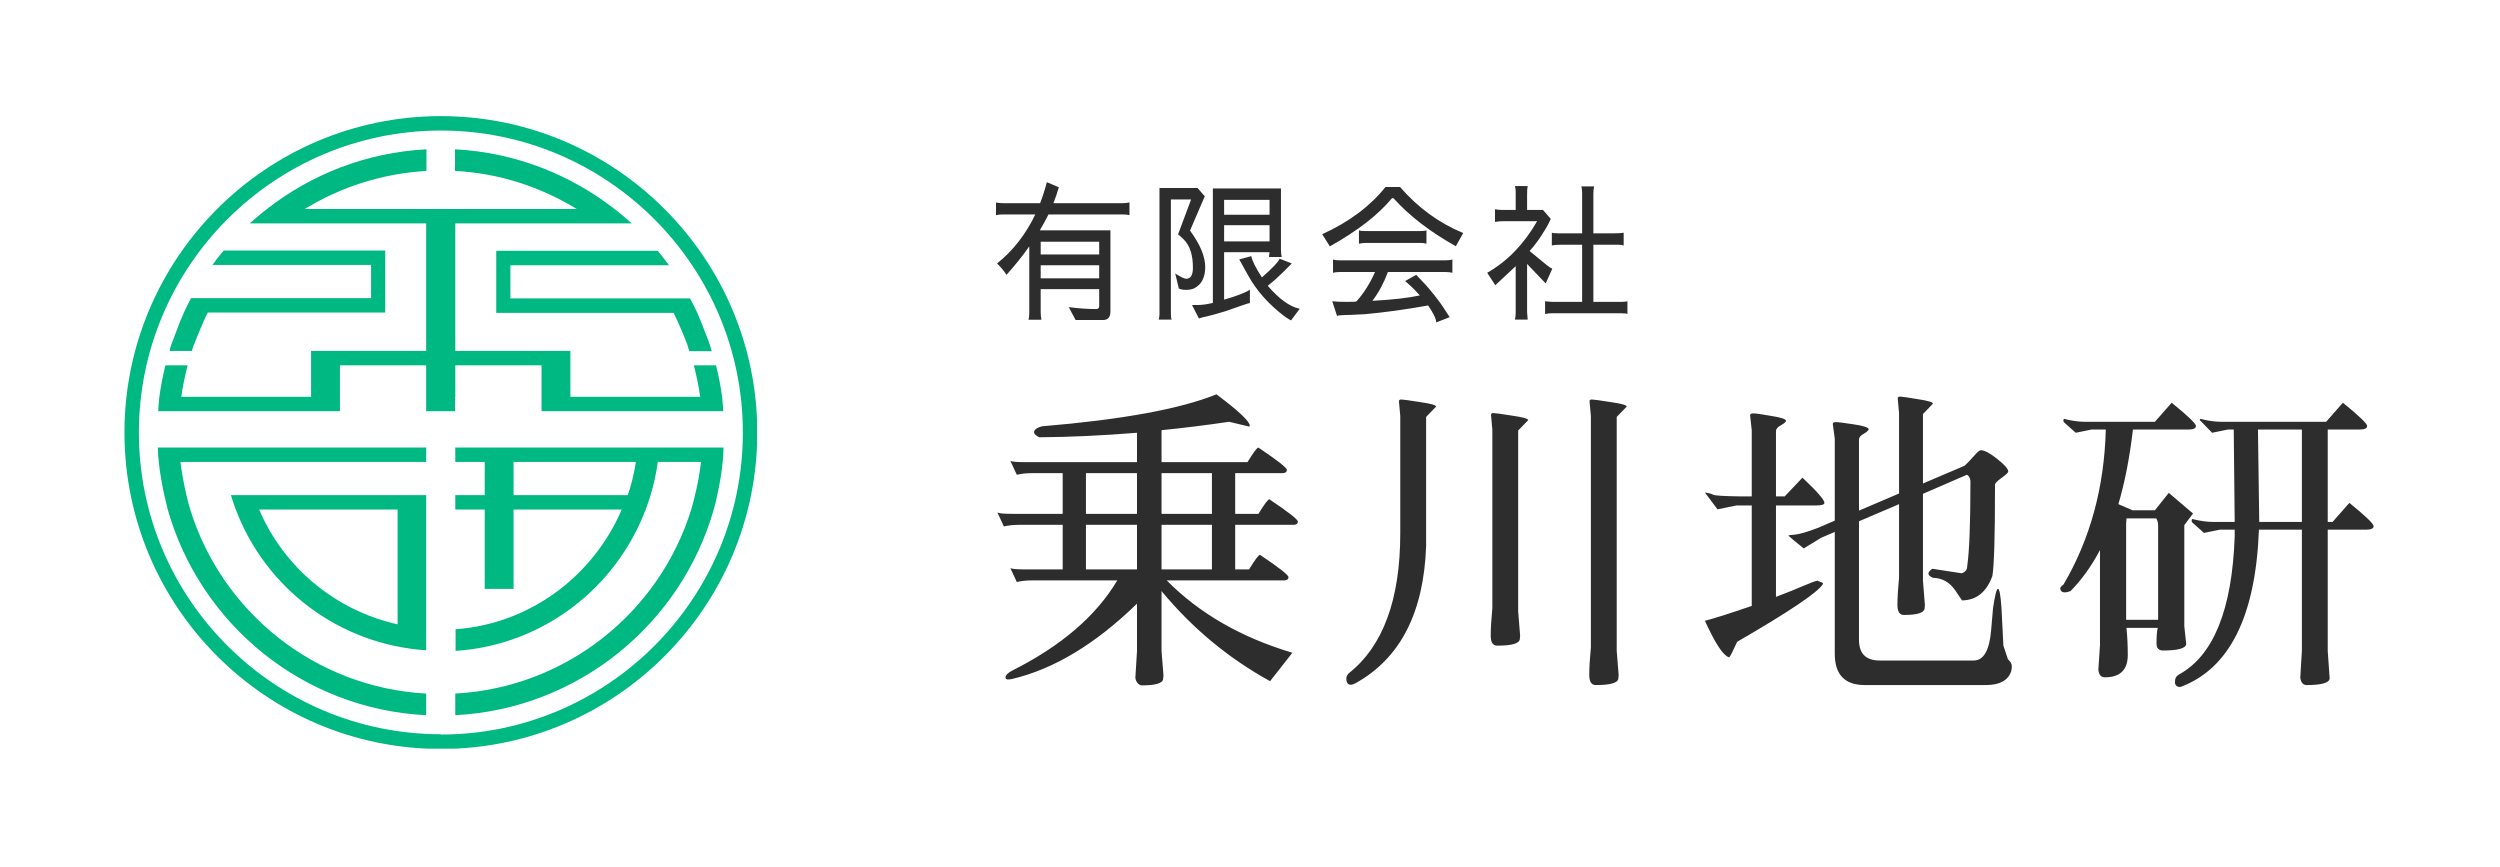
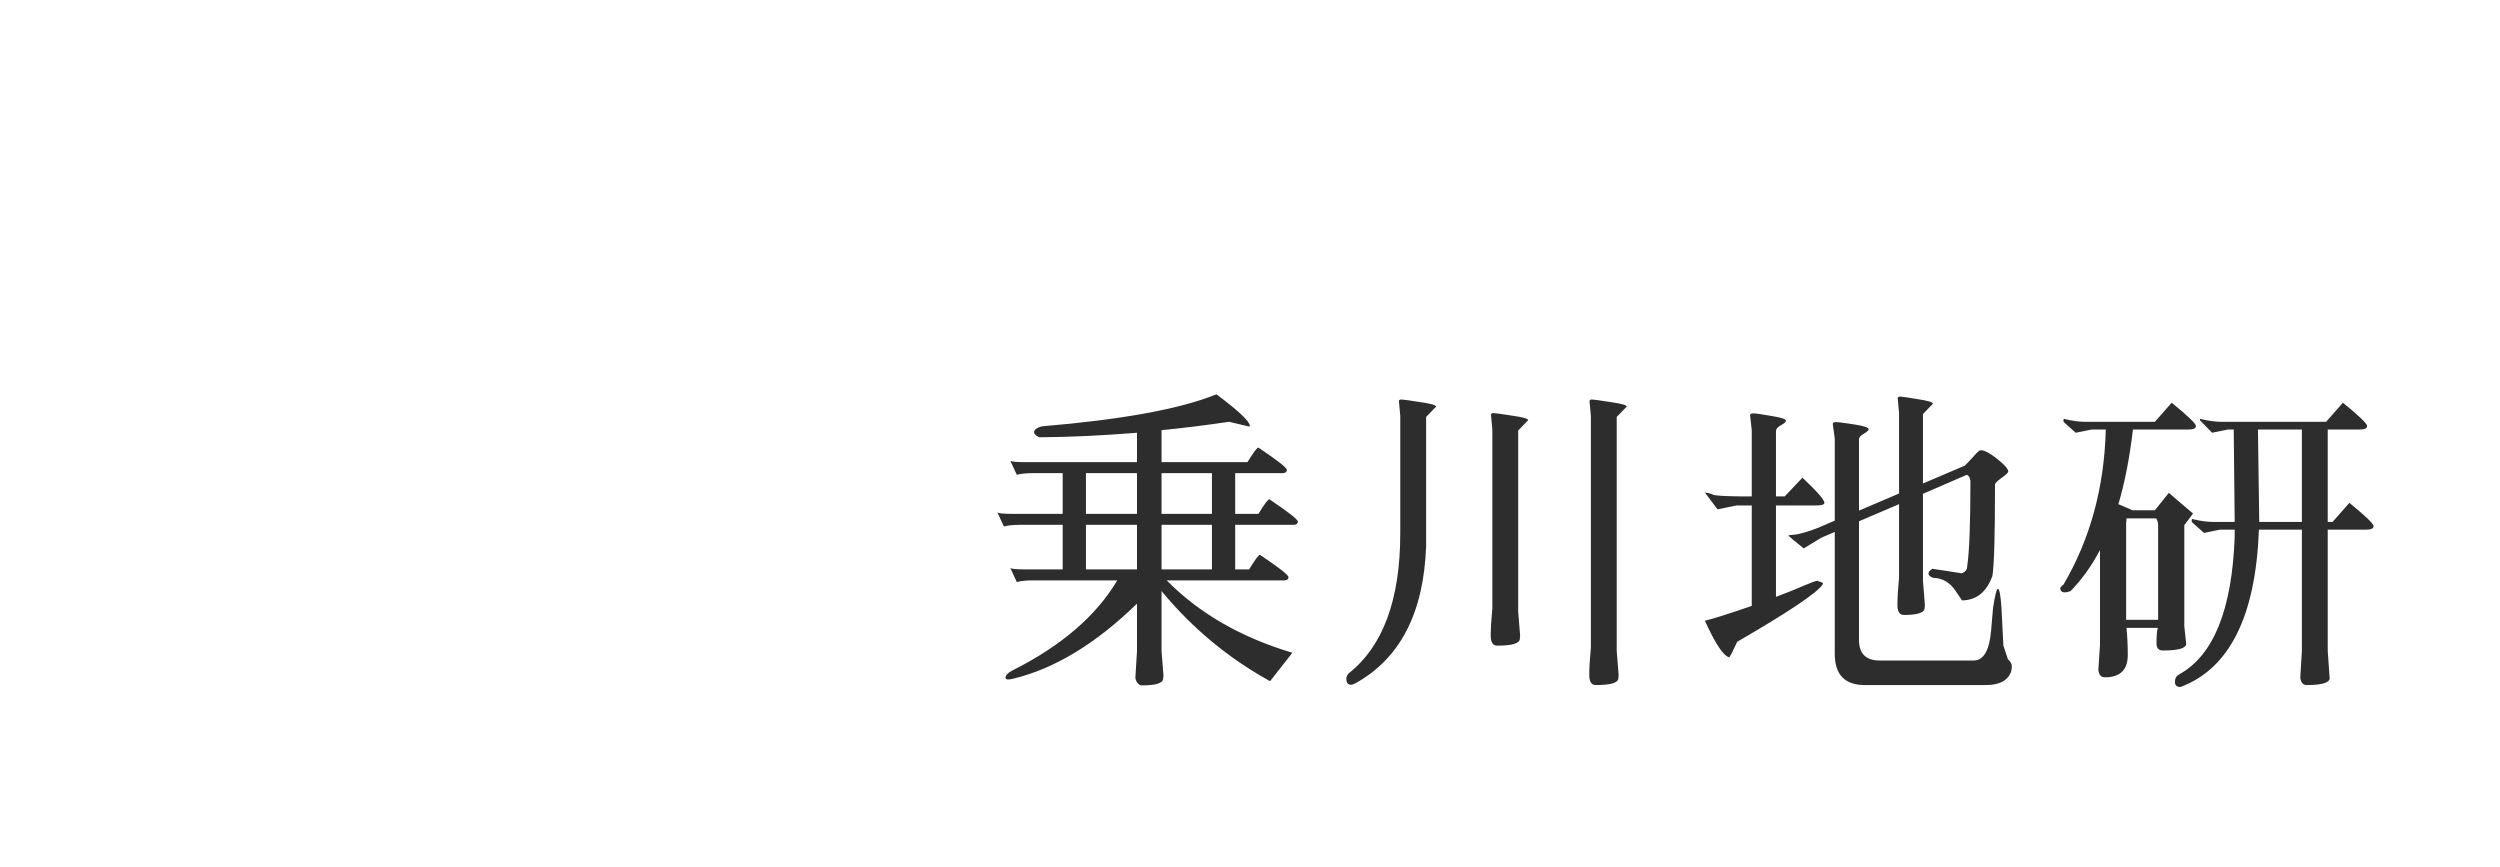
<svg xmlns="http://www.w3.org/2000/svg" width="251" height="87" viewBox="0 0 251 87" fill="none">
  <g clip-path="url(#clip0_343_5808)">
    <path d="M44.264 11.659C26.744 11.659 12.496 25.907 12.496 43.427C12.496 60.947 26.744 75.195 44.264 75.195C61.784 75.195 76.031 60.947 76.031 43.427C76.031 25.907 61.755 11.659 44.264 11.659ZM44.264 73.718C27.555 73.718 13.944 60.136 13.944 43.427C13.944 26.718 27.555 13.107 44.264 13.107C60.973 13.107 74.583 26.718 74.583 43.427C74.583 60.136 60.973 73.747 44.264 73.747V73.718Z" fill="#00B881" />
    <path d="M51.272 25.183H49.824V31.409H67.633C67.923 31.988 68.183 32.596 68.444 33.204C68.647 33.697 68.85 34.16 69.023 34.652C69.081 34.855 69.139 35.058 69.197 35.261H71.456C71.398 35.058 71.34 34.855 71.282 34.652C71.108 34.16 70.935 33.697 70.732 33.204C70.5 32.596 70.269 31.988 70.008 31.409C69.776 30.917 69.545 30.424 69.284 29.961H51.243V26.631H67.17C66.793 26.139 66.417 25.646 66.041 25.183H51.272Z" fill="#00B881" />
-     <path d="M19.475 34.623C19.649 34.131 19.851 33.667 20.054 33.175C20.315 32.567 20.546 31.959 20.865 31.38H38.675V25.154H22.458C22.052 25.617 21.676 26.109 21.328 26.602H37.255V29.932H19.185C18.925 30.395 18.693 30.887 18.461 31.38C18.201 31.959 17.969 32.567 17.737 33.175C17.564 33.667 17.361 34.131 17.187 34.623C17.129 34.826 17.071 35.029 17.013 35.231H19.272C19.33 35.029 19.388 34.826 19.446 34.623H19.475Z" fill="#00B881" />
    <path d="M70.471 44.933H45.711V46.38H48.665V49.711H45.711V51.159H48.665V59.122H51.561V51.159H62.421C59.583 57.79 53.27 62.626 45.74 63.177V65.349C54.515 64.769 61.841 59.035 64.824 51.159C64.998 50.695 65.172 50.203 65.316 49.711C65.635 48.639 65.896 47.539 66.04 46.38H70.384C70.239 47.51 70.066 48.61 69.776 49.711C69.66 50.203 69.544 50.695 69.4 51.159C66.214 61.439 56.889 69.026 45.711 69.634V71.806C58.077 71.169 68.386 62.626 71.658 51.159C71.803 50.695 71.919 50.203 72.006 49.711C72.266 48.61 72.44 47.51 72.556 46.38C72.614 45.917 72.614 45.425 72.643 44.933H70.471ZM63.029 49.711H51.561V46.38H63.84C63.666 47.51 63.405 48.639 63.029 49.711Z" fill="#00B881" />
-     <path d="M45.712 39.836V36.679H54.37V41.284H72.614C72.585 40.791 72.556 40.299 72.498 39.836C72.354 38.764 72.151 37.722 71.89 36.679H69.66C69.921 37.693 70.153 38.764 70.298 39.836H57.266V35.231H45.712V22.432H63.434C62.884 21.939 62.305 21.447 61.697 20.984C57.237 17.509 51.706 15.308 45.683 14.989V17.161C50.142 17.393 54.312 18.783 57.903 20.984H30.595C34.186 18.783 38.356 17.422 42.816 17.161V14.989C36.792 15.308 31.29 17.48 26.802 20.984C26.194 21.447 25.643 21.939 25.064 22.432H42.787V35.231H31.232V39.836H18.201C18.346 38.764 18.577 37.722 18.838 36.679H16.608C16.348 37.722 16.145 38.764 16 39.836C15.942 40.299 15.913 40.791 15.884 41.284H34.128V36.679H42.787V41.284H45.683V39.836H45.712Z" fill="#00B881" />
-     <path d="M23.182 49.71C23.327 50.203 23.5 50.695 23.674 51.158C26.657 59.035 34.012 64.711 42.787 65.29V49.71H23.182ZM39.92 51.158V62.684C33.665 61.294 28.481 56.95 26.02 51.158H39.92Z" fill="#00B881" />
    <path d="M22.342 44.933H15.855C15.855 45.425 15.884 45.917 15.942 46.38C16.058 47.51 16.261 48.61 16.493 49.711C16.608 50.203 16.724 50.695 16.84 51.159C20.112 62.655 30.393 71.198 42.787 71.806V69.634C31.609 69.026 22.284 61.439 19.099 51.159C18.954 50.695 18.838 50.203 18.722 49.711C18.462 48.639 18.259 47.51 18.114 46.38H42.787V44.933H22.342Z" fill="#00B881" />
  </g>
-   <path d="M104.485 25.549H110.358V24.269H104.485V25.549ZM104.485 27.944H110.358V26.633H104.485V27.944ZM110.734 32.13H107.993L107.301 30.835C108.275 30.965 109.198 31.03 110.072 31.03C110.262 31.02 110.358 30.92 110.358 30.729V29.028H104.485V31.362C104.485 31.623 104.51 31.869 104.56 32.1H103.265C103.315 31.929 103.34 31.673 103.34 31.332V24.736C102.678 25.68 101.915 26.633 101.052 27.597C100.831 27.236 100.514 26.854 100.103 26.453C101.709 25.168 102.989 23.526 103.943 21.529H100.69C100.439 21.529 100.208 21.554 99.997 21.604V20.324C100.178 20.374 100.409 20.399 100.69 20.399H104.425C104.686 19.737 104.911 19.034 105.102 18.291L106.307 18.803C106.156 19.325 105.976 19.857 105.765 20.399H112.737C112.968 20.399 113.189 20.374 113.399 20.324V21.604C113.229 21.554 112.998 21.529 112.707 21.529H105.268C105.007 22.061 104.716 22.593 104.394 23.125H111.487V31.271C111.487 31.844 111.236 32.13 110.734 32.13ZM125.627 25.715C125.727 26.197 126.084 26.91 126.696 27.853C127.78 26.899 128.373 26.272 128.473 25.971L129.693 26.453L128.729 27.416C128.297 27.848 127.815 28.275 127.283 28.696C128.438 30.032 129.507 30.8 130.491 31L129.617 32.175C129.306 31.994 129.085 31.854 128.955 31.753C127.369 30.549 126.149 29.173 125.296 27.627L124.422 26.046L125.627 25.715ZM123.052 31.241C122.229 31.492 121.616 31.663 121.215 31.753C120.803 31.834 120.522 31.909 120.372 31.979L119.679 30.624H120.206C120.658 30.624 121.18 30.554 121.772 30.413V18.924H128.609V25.067C128.609 25.338 128.634 25.584 128.684 25.805H127.404L127.464 25.323H122.901V30.082C123.584 29.891 124.161 29.7 124.633 29.51C125.105 29.319 125.391 29.173 125.491 29.073V30.428C125.411 30.428 125.17 30.498 124.769 30.639L123.052 31.241ZM119.89 28.952C119.659 29.053 119.393 29.103 119.092 29.103C118.79 29.103 118.544 29.058 118.354 28.968L117.992 27.462C118.554 27.813 118.921 27.989 119.092 27.989C119.543 27.989 119.769 27.617 119.769 26.874C119.769 25.599 119.463 24.656 118.851 24.043C118.62 23.812 118.429 23.642 118.278 23.531L119.589 20.023H117.556V31.407C117.556 31.758 117.581 31.984 117.631 32.085H116.336C116.386 31.914 116.411 31.733 116.411 31.543V18.878H120.236L120.959 19.706C120.035 21.855 119.543 22.999 119.483 23.14V23.155C120.497 24.54 121.004 25.76 121.004 26.814C121.004 27.858 120.633 28.571 119.89 28.952ZM122.901 22.613V24.239H127.464V22.613H122.901ZM122.901 21.559H127.464V20.068H122.901V21.559ZM144.194 32.371C144.194 32.019 143.923 31.452 143.381 30.669C141.142 31.071 139.034 31.362 137.056 31.543C135.982 31.603 135.264 31.633 134.903 31.633C134.542 31.643 134.321 31.673 134.24 31.723L133.759 30.247C134.08 30.288 134.557 30.308 135.189 30.308C135.832 30.308 136.163 30.293 136.183 30.262C136.926 29.439 137.548 28.456 138.05 27.311H134.496C134.255 27.311 134.035 27.336 133.834 27.386V26.061C134.015 26.111 134.235 26.137 134.496 26.137H145.143C145.394 26.137 145.62 26.111 145.82 26.061V27.386C145.62 27.336 145.394 27.311 145.143 27.311H139.345C138.944 28.395 138.427 29.359 137.794 30.202C139.822 30.092 141.408 29.911 142.553 29.66C142.141 29.208 141.845 28.902 141.664 28.742L141.077 28.215L142.191 27.597L143.185 28.651C143.737 29.274 144.259 29.931 144.751 30.624L145.549 31.844L144.194 32.371ZM142.658 24.39H137.132C136.891 24.39 136.67 24.415 136.469 24.465H136.439V23.125C136.539 23.175 136.77 23.2 137.132 23.2H142.523C142.884 23.2 143.115 23.175 143.215 23.125V24.465C143.045 24.415 142.859 24.39 142.658 24.39ZM146.905 23.396L146.167 24.721C143.597 23.285 141.509 21.679 139.902 19.902H139.752C138.387 21.559 136.308 23.17 133.518 24.736L132.75 23.516C135.45 22.282 137.568 20.7 139.104 18.773H140.565C142.362 20.851 144.475 22.392 146.905 23.396ZM162.46 24.57H159.975V30.308H162.806C163.017 30.308 163.213 30.288 163.394 30.247V31.527C163.323 31.477 163.108 31.452 162.746 31.452H155.774C155.543 31.452 155.327 31.477 155.127 31.527V30.247L155.789 30.308H158.846V24.57H156.813C156.341 24.57 156.005 24.596 155.804 24.646V23.351C155.854 23.401 156.085 23.426 156.497 23.426H158.846V19.39C158.846 19.149 158.821 18.924 158.771 18.713H160.051C160 18.954 159.975 19.189 159.975 19.42V23.426H162.008C162.48 23.426 162.816 23.406 163.017 23.366V24.646C162.857 24.596 162.671 24.57 162.46 24.57ZM155.849 26.98L155.187 28.456L153.32 26.498V31.347L153.38 32.085H152.1C152.15 31.874 152.175 31.643 152.175 31.392V26.724L150.127 28.636L149.314 27.386C151.342 26.232 153.013 24.505 154.328 22.206H150.97C150.669 22.206 150.378 22.231 150.097 22.282V21.002C150.298 21.052 150.529 21.077 150.79 21.077H152.175V19.21C152.175 19.019 152.15 18.843 152.1 18.683H153.38C153.34 18.823 153.32 19.104 153.32 19.526V21.077H154.916L155.699 21.98C155.548 22.322 155.378 22.648 155.187 22.959C154.645 23.873 154.108 24.621 153.576 25.203L155.262 26.588C155.483 26.769 155.679 26.899 155.849 26.98Z" fill="#2D2D2D" />
  <path d="M104.326 43.904C103.915 43.687 103.753 43.482 103.84 43.287C103.926 43.071 104.186 42.909 104.618 42.801C112.662 42.13 118.5 41.06 122.132 39.59C124.359 41.255 125.473 42.303 125.473 42.736C125.473 42.779 125.462 42.812 125.44 42.833L123.397 42.347C121.062 42.693 118.802 42.974 116.619 43.19V46.401H125.246C125.851 45.406 126.219 44.92 126.349 44.941C128.251 46.217 129.203 46.963 129.203 47.179C129.203 47.374 129.073 47.482 128.814 47.504H124.013V51.59H126.349C126.954 50.596 127.322 50.109 127.451 50.131C129.354 51.407 130.306 52.152 130.306 52.369C130.306 52.563 130.176 52.671 129.916 52.693H124.013V57.169H125.408C126.013 56.174 126.381 55.688 126.511 55.709C128.414 56.985 129.365 57.731 129.365 57.947C129.365 58.142 129.235 58.25 128.976 58.272H117.137C120.402 61.58 124.608 64.001 129.754 65.537L127.516 68.391C123.321 66.077 119.689 63.061 116.619 59.342V65.375L116.813 67.807C116.813 67.85 116.802 67.969 116.781 68.164C116.737 68.596 116.024 68.812 114.64 68.812C114.489 68.812 114.348 68.737 114.218 68.585C114.089 68.434 114.013 68.25 113.991 68.034L114.154 65.375V60.607C110.002 64.65 105.829 67.169 101.634 68.164C101.18 68.272 100.953 68.229 100.953 68.034C100.953 67.796 101.18 67.558 101.634 67.321C106.542 64.856 110.056 61.839 112.175 58.272H103.613C103.05 58.272 102.542 58.326 102.088 58.434L101.44 57.039C101.613 57.126 102.121 57.169 102.964 57.169H106.694V52.693H102.315C101.753 52.693 101.245 52.747 100.791 52.855L100.142 51.461C100.315 51.547 100.823 51.59 101.667 51.59H106.694V47.504H103.613C103.05 47.504 102.542 47.558 102.088 47.666L101.44 46.271C101.613 46.358 102.121 46.401 102.964 46.401H114.154V43.449C110.694 43.73 107.418 43.882 104.326 43.904ZM116.619 47.504V51.59H121.678V47.504H116.619ZM114.154 47.504H109.029V51.59H114.154V47.504ZM116.619 52.693V57.169H121.678V52.693H116.619ZM114.154 52.693H109.029V57.169H114.154V52.693ZM135.625 68.748C135.322 68.748 135.171 68.542 135.171 68.131C135.171 67.958 135.246 67.785 135.398 67.612C138.857 64.888 140.587 60.196 140.587 53.536V41.763L140.457 40.336C140.436 40.184 140.511 40.109 140.684 40.109C140.857 40.109 141.484 40.195 142.565 40.368C143.647 40.52 144.187 40.671 144.187 40.822L143.182 41.86V54.834C142.944 61.515 140.587 66.099 136.111 68.585C135.917 68.694 135.754 68.748 135.625 68.748ZM149.831 61.061V43.125L149.701 41.698C149.679 41.547 149.755 41.471 149.928 41.471C150.101 41.471 150.728 41.557 151.809 41.73C152.89 41.882 153.431 42.033 153.431 42.184L152.425 43.222V61.385L152.62 63.818C152.62 63.883 152.609 64.001 152.587 64.174C152.544 64.607 151.787 64.823 150.317 64.823C149.885 64.823 149.668 64.488 149.668 63.818C149.668 63.126 149.722 62.207 149.831 61.061ZM159.723 65.018V41.763L159.593 40.336C159.572 40.184 159.647 40.109 159.82 40.109C159.993 40.109 160.62 40.195 161.701 40.368C162.782 40.52 163.323 40.671 163.323 40.822L162.318 41.86V65.342L162.512 67.775C162.512 67.84 162.501 67.958 162.48 68.131C162.436 68.564 161.68 68.78 160.209 68.78C159.777 68.78 159.561 68.434 159.561 67.742C159.561 67.072 159.615 66.164 159.723 65.018ZM182.848 53.99L181.097 55.061C180.253 54.39 179.734 53.958 179.54 53.763C179.561 53.742 179.81 53.709 180.286 53.666C180.783 53.601 181.54 53.374 182.556 52.985L184.21 52.271V44.033L184.016 42.606C183.994 42.455 184.091 42.379 184.308 42.379C184.545 42.379 185.151 42.455 186.124 42.606C187.119 42.758 187.616 42.92 187.616 43.093C187.616 43.201 187.454 43.352 187.129 43.547C186.805 43.72 186.643 43.914 186.643 44.13V51.266L190.665 49.547V41.471L190.535 40.044C190.513 39.892 190.589 39.817 190.762 39.817C190.935 39.817 191.53 39.903 192.546 40.076C193.562 40.228 194.07 40.379 194.07 40.53L193.065 41.568V48.541L197.249 46.758C197.465 46.563 197.757 46.26 198.124 45.849C198.492 45.417 198.741 45.201 198.87 45.201C199.238 45.201 199.789 45.493 200.524 46.077C201.26 46.66 201.627 47.082 201.627 47.341C201.627 47.45 201.4 47.666 200.946 47.99C200.514 48.293 200.297 48.52 200.297 48.671V49.093C200.297 53.828 200.211 56.736 200.038 57.818C199.454 59.439 198.438 60.261 196.989 60.282L196.308 59.277C195.746 58.455 195 58.034 194.07 58.012C193.767 57.882 193.616 57.742 193.616 57.59C193.616 57.439 193.746 57.277 194.005 57.104L196.957 57.558C197.324 57.428 197.508 57.191 197.508 56.844C197.724 55.374 197.832 52.52 197.832 48.282C197.789 47.958 197.67 47.752 197.476 47.666L193.065 49.579V58.304L193.259 60.736C193.259 60.78 193.248 60.899 193.227 61.093C193.184 61.526 192.492 61.742 191.151 61.742C190.719 61.742 190.502 61.407 190.502 60.736C190.502 60.045 190.556 59.126 190.665 57.98V50.617L186.643 52.336V64.239C186.643 65.623 187.335 66.315 188.719 66.315H198.157C199.151 66.315 199.735 65.31 199.908 63.299L200.103 61.029C200.297 59.753 200.46 59.115 200.589 59.115C200.741 59.115 200.86 59.742 200.946 60.996L201.141 64.823L201.595 66.185C201.854 66.423 201.984 66.65 201.984 66.867C201.984 67.083 201.962 67.266 201.919 67.418C201.595 68.326 200.751 68.78 199.389 68.78H187.227C185.216 68.78 184.21 67.731 184.21 65.634V53.407L182.848 53.99ZM180.967 47.958C182.437 49.342 183.172 50.185 183.172 50.487C183.172 50.66 182.902 50.747 182.362 50.747H178.307V59.926C179.453 59.493 180.394 59.115 181.129 58.791C181.886 58.466 182.34 58.304 182.491 58.304L182.524 58.337C182.632 58.38 182.751 58.423 182.881 58.466C183.01 58.509 183.053 58.574 183.01 58.661C182.47 59.504 179.605 61.428 174.415 64.434C173.94 65.472 173.669 65.991 173.604 65.991C173.561 65.991 173.529 65.98 173.507 65.958C172.945 65.721 172.167 64.51 171.172 62.326C171.972 62.131 173.54 61.634 175.875 60.834V50.747H174.35L172.437 51.136L171.172 49.45C171.54 49.493 171.821 49.569 172.015 49.677C172.21 49.763 173.129 49.817 174.772 49.839H175.875V43.19L175.713 41.73C175.691 41.579 175.799 41.503 176.037 41.503C176.275 41.503 176.88 41.59 177.853 41.763C178.826 41.914 179.313 42.076 179.313 42.249C179.313 42.358 179.14 42.509 178.794 42.703C178.47 42.876 178.307 43.071 178.307 43.287V49.839H179.183L180.967 47.958ZM218.039 40.433C219.66 41.752 220.471 42.53 220.471 42.768C220.471 43.006 220.223 43.125 219.725 43.125H214.147C213.822 45.914 213.336 48.412 212.687 50.617L214.114 51.233H216.352L217.747 49.482L220.179 51.558L219.304 52.725V62.877L219.498 64.661C219.455 65.094 218.676 65.31 217.163 65.31C216.73 65.31 216.514 65.072 216.514 64.596C216.514 63.818 216.557 63.299 216.644 63.039H213.498C213.584 63.883 213.628 64.791 213.628 65.764C213.628 67.256 212.86 68.002 211.325 68.002C210.936 68.002 210.719 67.742 210.676 67.223L210.838 64.758V55.223C209.995 56.823 209.011 58.196 207.887 59.342C207.671 59.428 207.476 59.472 207.303 59.472C207.152 59.472 207.033 59.428 206.946 59.342C206.881 59.255 206.849 59.169 206.849 59.082C206.849 58.974 206.957 58.845 207.173 58.693C209.855 54.131 211.271 48.941 211.422 43.125H209.995L208.406 43.449L207.238 42.411C207.173 42.347 207.152 42.271 207.173 42.184C207.173 42.055 207.238 42.022 207.368 42.087C208.081 42.26 208.73 42.347 209.314 42.347C209.919 42.347 210.33 42.347 210.546 42.347H216.352L218.039 40.433ZM216.482 52.044H213.498C213.498 52.282 213.487 52.412 213.465 52.434V62.228H216.676V52.79C216.676 52.488 216.612 52.239 216.482 52.044ZM235.228 40.433C236.85 41.752 237.661 42.53 237.661 42.768C237.661 43.006 237.412 43.125 236.915 43.125H233.704V52.401H234.191L235.877 50.487C237.499 51.806 238.31 52.585 238.31 52.823C238.31 53.061 238.061 53.179 237.564 53.179H233.704V65.342C233.834 67.072 233.899 68.002 233.899 68.131C233.834 68.564 233.066 68.78 231.596 68.78C231.228 68.78 231.012 68.531 230.947 68.034L231.109 65.342V53.179H226.796C226.471 61.872 223.844 67.137 218.914 68.975C218.547 68.975 218.363 68.802 218.363 68.456C218.363 68.11 218.504 67.861 218.785 67.71C222.244 65.807 224.104 61.191 224.363 53.861V53.179H222.871L221.282 53.504L220.114 52.466C220.05 52.401 220.028 52.325 220.05 52.239C220.05 52.109 220.114 52.077 220.244 52.142C220.958 52.315 221.606 52.401 222.19 52.401C222.796 52.401 223.206 52.401 223.423 52.401H224.363L224.266 43.125H223.682L222.093 43.449L221.087 42.411C221.087 42.411 221.012 42.336 220.86 42.184C220.86 42.055 220.925 42.022 221.055 42.087C221.769 42.26 222.417 42.347 223.001 42.347C223.606 42.347 224.017 42.347 224.233 42.347H233.542L235.228 40.433ZM231.109 52.401V43.125H226.698C226.785 48.941 226.828 52.033 226.828 52.401H231.109Z" fill="#2D2D2D" />
  <defs>
    <clipPath id="clip0_343_5808">
-       <rect width="63.506" height="63.506" fill="white" transform="translate(12.496 11.659)" />
-     </clipPath>
+       </clipPath>
  </defs>
</svg>